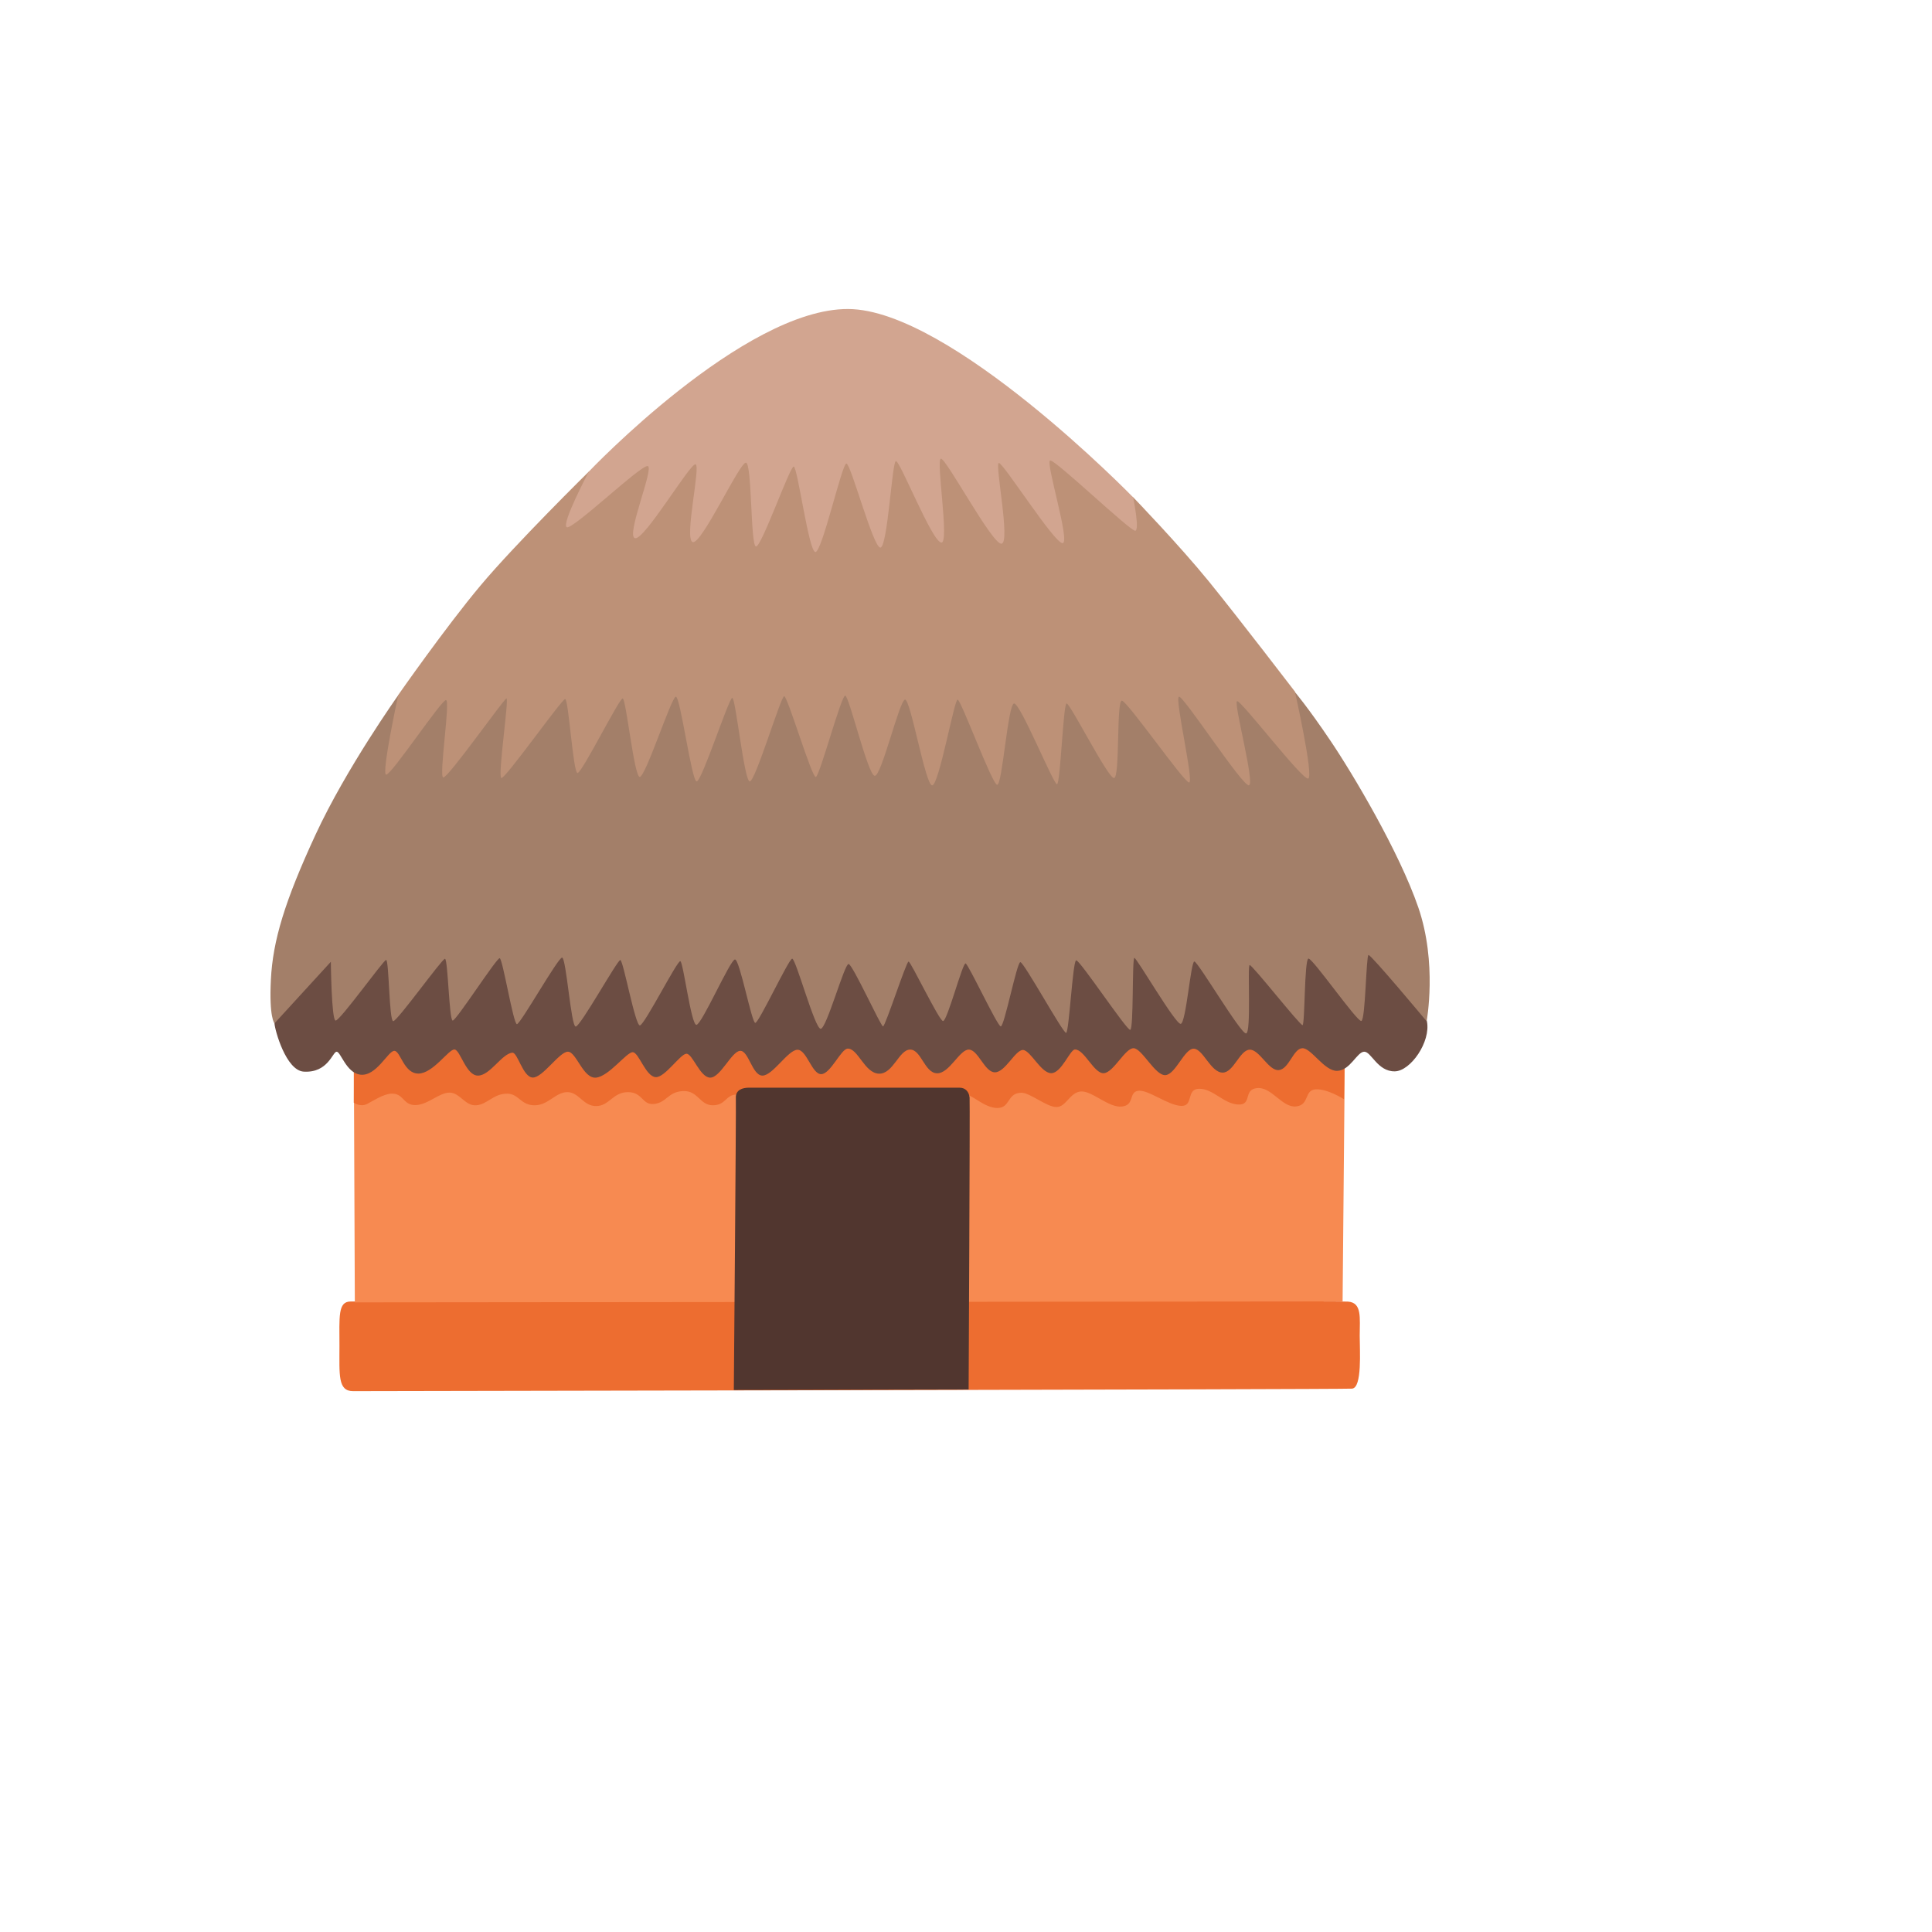
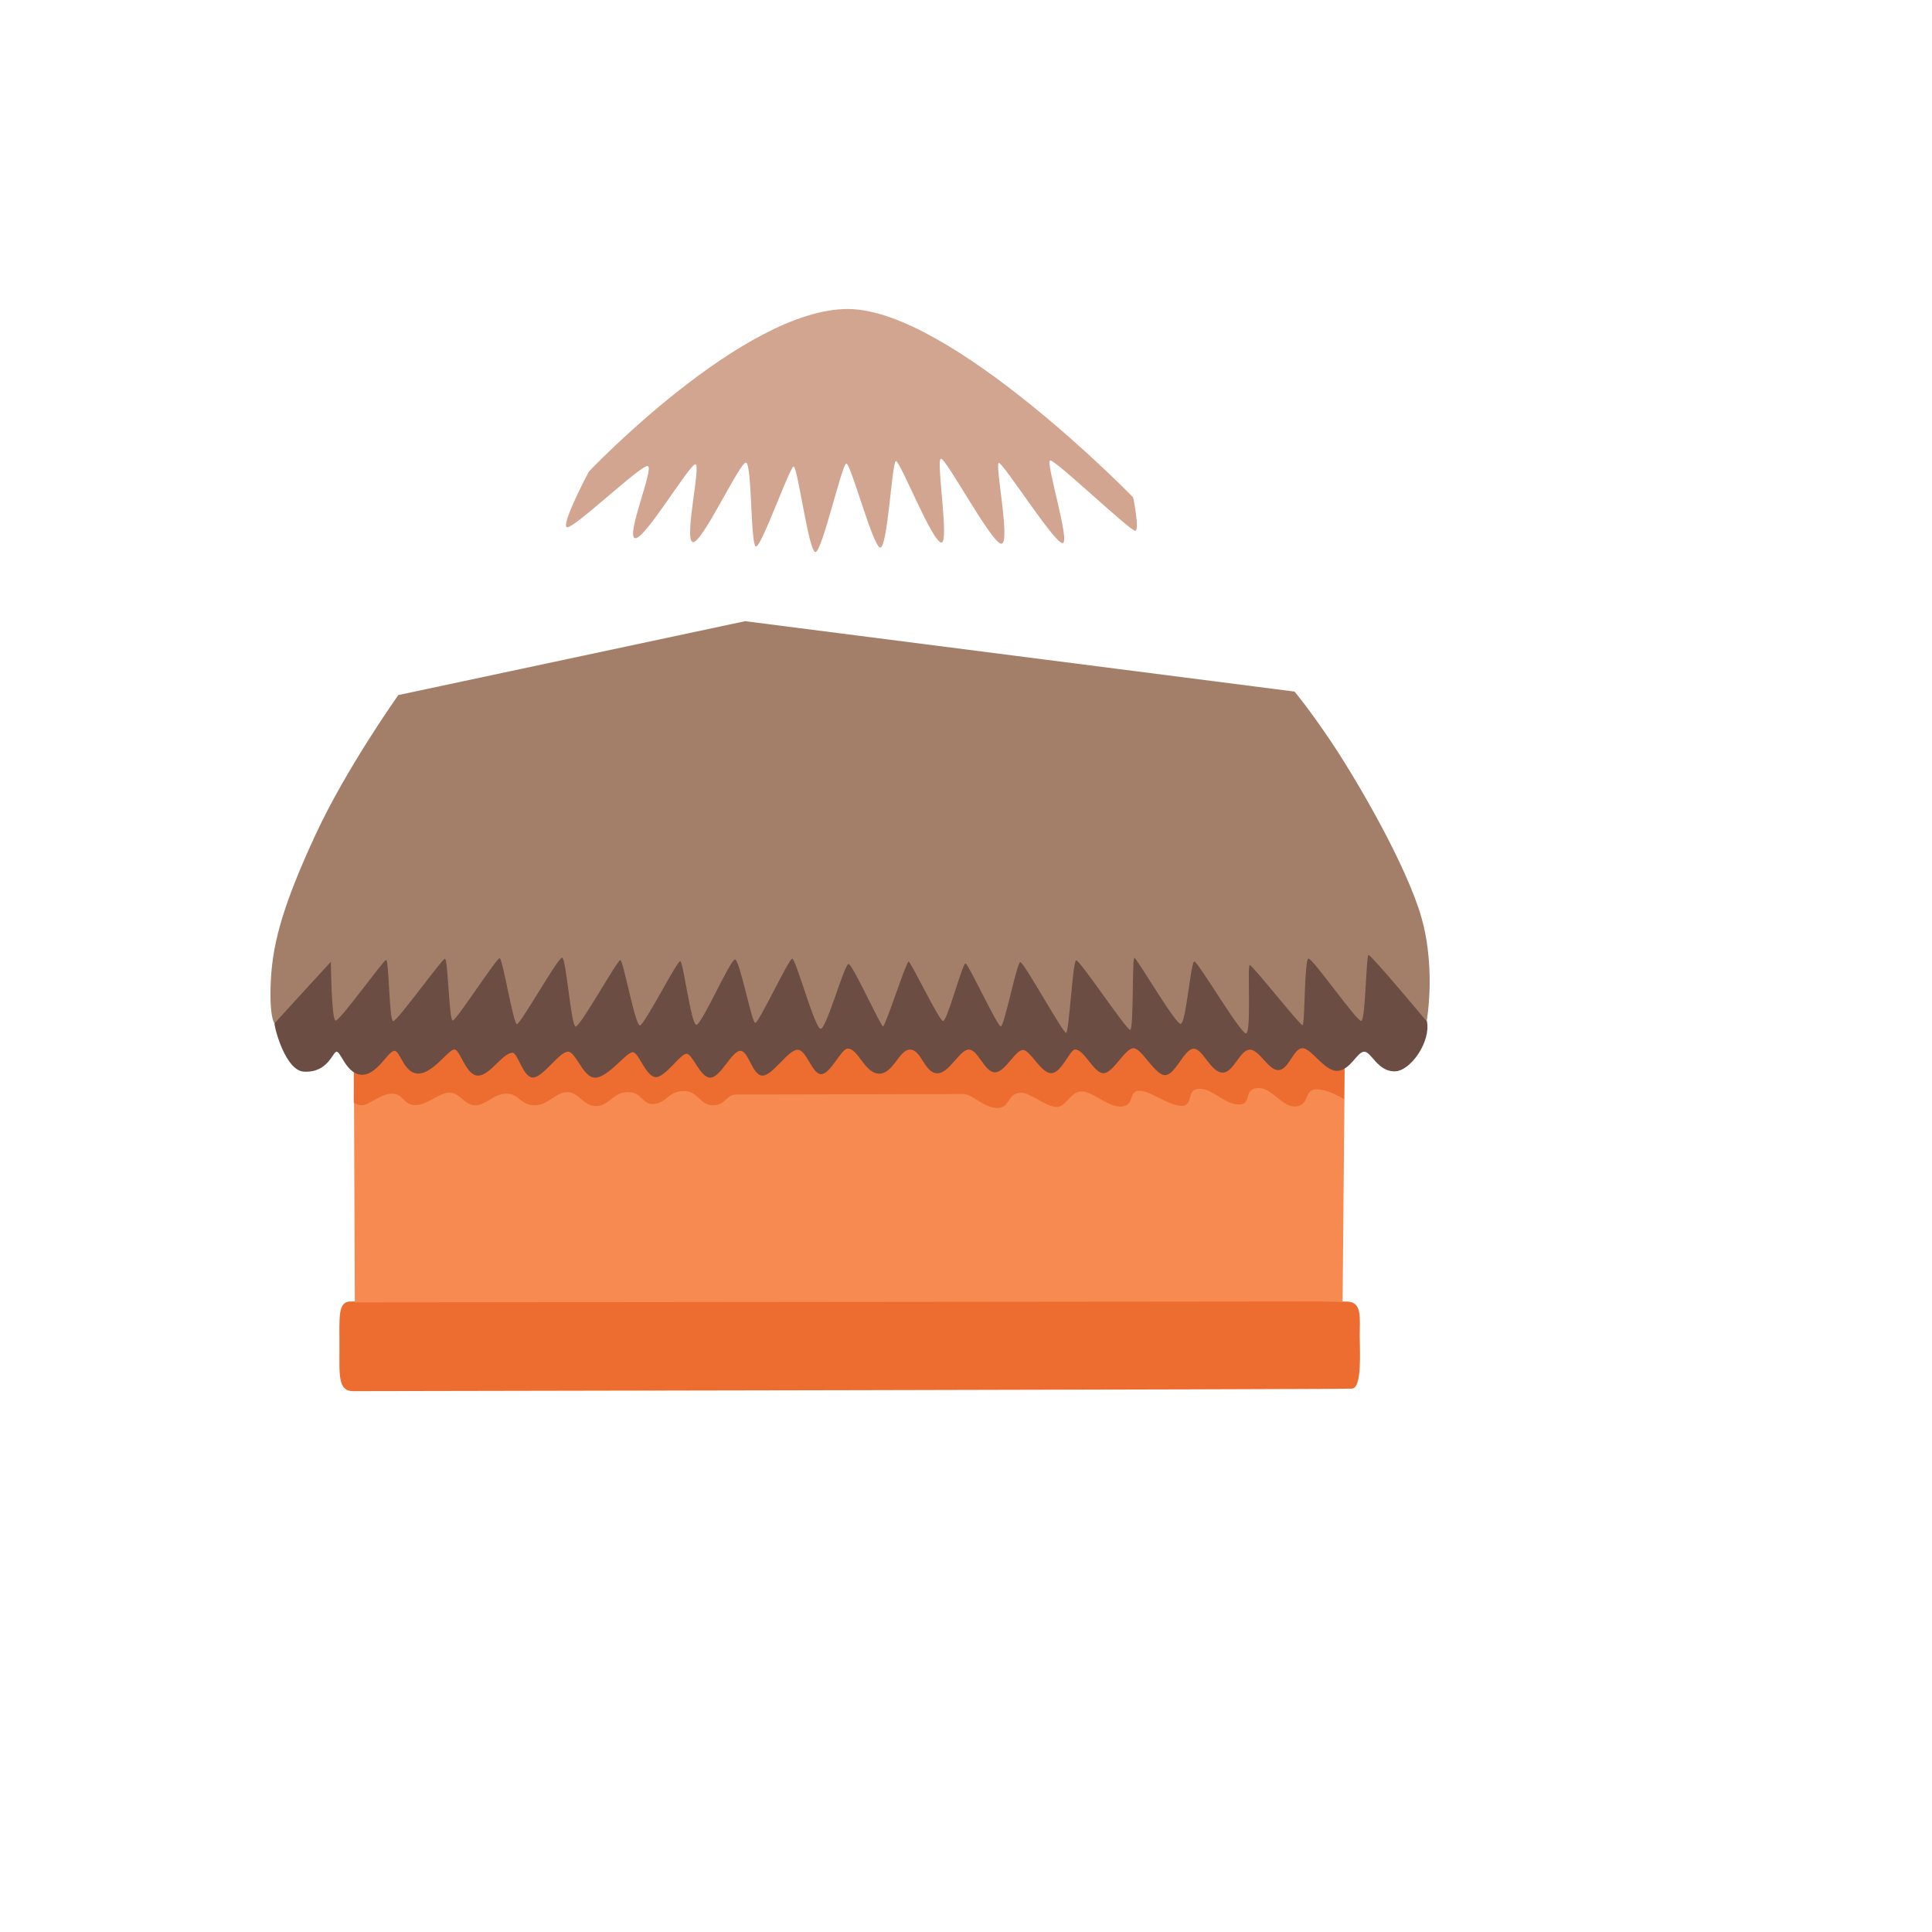
<svg xmlns="http://www.w3.org/2000/svg" version="1.1" width="100%" height="100%" id="svgWorkerArea" viewBox="-25 -25 625 625" style="background: white;">
  <defs id="defsdoc">
    <pattern id="patternBool" x="0" y="0" width="10" height="10" patternUnits="userSpaceOnUse" patternTransform="rotate(35)">
-       <circle cx="5" cy="5" r="4" style="stroke: none;fill: #ff000070;" />
-     </pattern>
+       </pattern>
  </defs>
  <g id="fileImp-248145692" class="cosito">
    <path id="pathImp-931561870" fill="#ed6d30" class="grouped" d="M88.411 396.036C84.251 396.036 84.814 401.01 84.814 410.395 84.814 419.781 84.251 425.036 89.225 425.036 94.199 425.036 409.076 424.473 412.392 424.223 415.709 423.941 414.864 411.803 414.864 407.11 414.864 401.323 415.677 396.349 411.016 396.067 406.323 395.786 90.07 396.036 88.411 396.036 88.411 396.036 88.411 396.036 88.411 396.036" />
    <path id="pathImp-956896579" fill="#f78a51" class="grouped" d="M89.475 319.545C89.475 319.545 89.788 396.317 89.788 396.317 89.788 396.317 409.327 396.005 409.327 396.004 409.327 396.005 410.046 317.481 410.046 317.481 410.046 317.481 403.007 309.597 403.007 309.597 403.007 309.597 92.04 309.065 92.04 309.065 92.04 309.065 89.475 319.545 89.475 319.545" />
    <path id="pathImp-14581811" fill="#ed6d30" class="grouped" d="M96.013 314.071C96.013 314.071 89.475 319.545 89.475 319.545 89.475 319.545 89.444 331.715 89.444 331.715 89.444 331.715 91.571 333.217 93.698 332.153 95.826 331.089 98.798 329.025 101.426 328.806 105.618 328.493 105.274 332.497 109.309 332.497 113.345 332.497 117.005 328.462 120.415 328.462 123.825 328.462 125.389 332.779 129.018 332.56 132.648 332.341 134.681 328.68 139.217 328.806 142.846 328.899 143.472 332.56 147.946 332.56 152.419 332.56 154.703 328.305 158.52 328.305 162.336 328.305 163.588 332.81 167.842 332.81 172.097 332.81 173.255 328.305 178.135 328.305 183.015 328.305 182.609 332.56 186.644 332.122 190.68 331.684 191.087 328.18 195.967 327.961 200.847 327.742 201.348 332.56 205.603 332.56 209.857 332.56 209.732 329.087 213.361 329.087 216.99 329.087 284.314 328.931 286.88 328.931 289.445 328.931 293.387 333.436 297.641 333.436 301.896 333.436 300.707 328.618 305.369 328.493 308.153 328.43 313.565 333.123 316.756 333.123 319.947 333.123 321.105 328.305 324.702 328.086 328.3 327.867 333.65 333.404 337.904 332.966 342.159 332.529 340.032 328.274 343.223 327.867 346.414 327.429 352.796 332.56 357.05 332.747 361.305 332.966 358.552 327.21 362.995 327.21 367.437 327.21 370.878 332.091 375.539 332.31 380.201 332.529 377.041 327.429 381.702 326.991 386.364 326.553 389.774 333.373 394.248 332.935 398.721 332.497 396.813 327.617 400.63 327.398 404.446 327.179 409.765 330.589 409.765 330.589 409.765 330.589 409.952 317.387 409.952 317.387 409.952 317.387 226.125 259.323 226.125 259.323 226.125 259.323 96.013 314.071 96.013 314.071 96.013 314.071 96.013 314.071 96.013 314.071" />
-     <path id="pathImp-134243945" fill="#51362f" class="grouped" d="M212.391 424.661C212.391 424.661 213.173 332.497 213.048 330.245 212.892 327.523 215.301 326.866 217.24 326.866 217.24 326.866 285.44 326.866 285.44 326.866 287.38 326.866 288.506 328.305 288.663 330.088 288.819 331.872 288.35 424.505 288.35 424.505 288.35 424.505 212.391 424.661 212.391 424.661 212.391 424.661 212.391 424.661 212.391 424.661" />
    <path id="pathImp-961337309" fill="#6c4d43" class="grouped" d="M76.555 275.403C76.555 275.403 63.665 303.903 63.791 306.062 63.916 308.221 67.513 321.329 73.27 321.673 81.153 322.142 82.593 315.228 83.906 315.228 85.22 315.228 86.972 321.986 91.477 322.643 96.733 323.393 100.518 314.947 102.552 314.947 104.585 314.947 105.587 322.298 110.342 322.298 115.097 322.298 120.165 314.352 122.042 314.509 123.919 314.665 125.734 322.955 129.613 322.955 133.524 322.955 137.34 315.885 140.719 315.541 142.471 315.385 144.129 323.456 147.32 323.581 150.511 323.738 155.954 315.228 158.707 315.228 161.46 315.228 163.619 324.019 167.811 323.612 172.003 323.206 177.666 315.385 179.668 315.385 181.67 315.385 183.86 323.3 187.145 323.456 190.117 323.581 195.029 316.01 197.031 315.885 199.033 315.76 201.442 323.612 204.758 323.612 208.074 323.612 211.672 315.103 214.425 314.947 217.178 314.79 218.335 322.955 221.652 322.955 224.968 322.955 229.879 314.728 232.914 314.603 235.949 314.446 237.607 322.486 240.641 322.486 243.676 322.486 247.054 314.321 249.213 314.227 252.561 314.102 254.688 322.173 259.318 322.33 263.948 322.486 265.825 314.54 269.423 314.54 273.021 314.54 274.053 322.048 278.089 322.205 282.124 322.361 285.44 314.415 288.475 314.54 291.51 314.696 293.512 321.892 296.859 321.892 300.207 321.892 303.491 314.54 305.963 314.665 308.403 314.822 311.751 322.173 315.067 322.173 318.383 322.173 321.136 314.571 322.731 314.509 325.797 314.415 328.926 322.455 332.117 322.173 335.308 321.892 338.999 313.977 341.752 314.102 344.505 314.258 348.729 323.081 352.045 322.799 355.361 322.517 358.177 314.133 361.211 314.258 364.246 314.384 366.686 321.986 370.534 321.986 374.069 321.986 376.04 314.728 379.231 314.571 382.422 314.415 385.394 321.516 388.71 321.172 392.026 320.828 393.372 314.227 396.281 314.102 399.159 313.945 403.414 321.579 407.606 321.423 411.798 321.266 413.957 315.353 416.272 315.228 418.587 315.103 420.589 321.673 426.22 321.579 431.288 321.516 437.921 312.037 436.607 305.405 435.293 298.773 417.273 272.337 417.273 272.337 417.273 272.337 76.555 275.403 76.555 275.403 76.555 275.403 76.555 275.403 76.555 275.403" />
    <path id="pathImp-651045018" fill="#a37f69" class="grouped" d="M103.866 199.851C103.866 199.851 87.066 223.44 77.086 244.995 67.107 266.55 63.259 279.314 62.633 291.89 62.007 304.185 63.791 306.062 63.791 306.062 63.791 306.062 82.029 286.134 82.029 286.134 82.029 286.134 82.217 304.967 83.562 305.155 84.907 305.342 98.954 285.727 99.893 285.539 100.863 285.352 100.863 305.342 102.208 305.342 103.553 305.342 117.975 285.164 118.945 285.164 119.915 285.164 120.29 305.155 121.448 305.155 122.605 305.155 135.682 284.788 136.652 284.976 137.622 285.164 141.063 306.312 142.22 306.312 143.378 306.312 155.485 284.788 156.83 284.788 158.176 284.788 159.708 307.094 161.241 307.094 162.774 307.094 174.694 285.571 175.663 285.571 176.633 285.571 180.481 306.907 182.014 306.719 183.547 306.531 194.121 285.571 195.091 285.946 196.061 286.321 198.564 306.531 200.284 306.531 202.005 306.531 211.234 285.383 212.767 285.383 214.3 285.383 218.179 305.906 219.337 305.905 220.494 305.906 230.098 285.32 231.256 285.133 232.413 284.945 238.576 307.814 240.485 307.814 242.393 307.814 248.181 286.666 249.526 286.853 250.871 287.041 259.912 307.032 260.663 307.032 261.414 307.032 268.171 286.071 268.922 286.071 269.673 286.071 278.714 305.092 280.06 305.311 281.405 305.499 286.41 286.29 287.38 286.666 288.35 287.041 297.579 306.844 298.736 307.032 299.894 307.219 303.93 286.259 305.087 286.259 306.245 286.259 318.915 309.315 319.885 309.128 320.854 308.94 322.012 285.852 323.138 285.664 324.296 285.477 339.469 308.346 340.626 308.158 341.784 307.97 341.189 284.882 341.971 284.882 342.753 284.882 355.236 306.406 356.957 306.218 358.677 306.031 360.21 286.04 361.368 286.04 362.525 286.04 376.353 309.503 378.105 309.315 379.857 309.128 378.48 287.385 379.262 287.197 380.044 287.01 395.593 306.813 396.375 306.625 397.157 306.437 396.938 285.289 398.283 285.101 399.628 284.914 414.05 305.687 415.396 305.28 416.741 304.904 416.929 284.132 417.711 283.944 418.493 283.756 436.513 305.374 436.513 305.374 436.513 305.374 440.017 286.572 433.822 268.552 427.628 250.532 412.58 225.223 405.291 214.461 398.033 203.699 393.778 198.725 393.778 198.725 393.778 198.725 216.052 175.95 216.052 175.95 216.052 175.95 103.866 199.851 103.866 199.851 103.866 199.851 103.866 199.851 103.866 199.851" />
-     <path id="pathImp-518376449" fill="#bd9177" class="grouped" d="M165.496 127.553C165.496 127.553 141.751 150.923 130.426 164.438 119.101 177.952 103.835 199.82 103.835 199.82 103.835 199.82 98.297 225.411 99.924 225.598 101.582 225.786 117.819 201.322 119.289 201.478 120.759 201.666 116.912 226.13 118.382 226.506 119.852 226.881 137.935 201.134 138.842 200.946 139.749 200.759 135.932 226.318 137.184 226.693 138.435 227.069 156.737 201.134 157.831 201.134 158.926 201.134 160.397 225.067 161.836 225.067 163.275 225.067 175.351 200.79 176.446 200.946 177.541 201.134 180.106 225.974 181.92 226.318 183.735 226.693 192.15 200.571 193.621 200.383 195.091 200.196 198.72 227.788 200.378 227.788 202.036 227.788 210.796 200.759 211.891 200.759 212.986 200.759 215.739 227.788 217.553 227.788 219.368 227.788 227.596 200.227 228.691 200.227 229.786 200.227 237.638 226.693 238.921 226.349 240.203 225.974 247.148 199.883 248.431 200.039 249.714 200.227 255.72 225.599 257.942 225.974 260.131 226.349 265.982 201.322 267.796 201.322 269.611 201.322 274.366 229.071 276.556 229.071 278.746 229.071 283.688 201.322 284.784 201.322 285.878 201.322 295.921 228.727 297.579 228.883 299.237 229.071 301.051 202.761 303.053 202.573 305.056 202.385 315.849 228.883 316.944 228.696 318.039 228.508 318.946 202.761 320.041 202.573 321.136 202.385 333.368 226.693 335.37 226.693 337.373 226.693 336.09 201.478 337.936 201.666 339.75 201.854 358.02 228.132 359.678 228.132 361.336 228.132 354.923 200.727 356.393 200.383 357.864 200.008 377.041 229.603 379.043 229.04 381.046 228.477 373.944 202.198 375.195 201.822 376.478 201.447 396.375 227.569 398.221 226.85 400.035 226.13 393.903 198.725 393.903 198.725 393.903 198.725 375.571 174.793 366.092 163.124 356.581 151.423 341.627 135.906 341.627 135.906 341.627 135.906 267.89 99.084 267.89 99.084 267.89 99.084 165.496 127.553 165.496 127.553 165.496 127.553 165.496 127.553 165.496 127.553" />
    <path id="pathImp-290560532" fill="#d2a590" class="grouped" d="M165.496 127.553C165.496 127.553 156.518 144.478 158.332 145.542 160.147 146.605 182.39 125.238 184.548 125.77 186.707 126.302 177.353 148.389 180.419 149.108 183.485 149.828 198.188 124.863 200.003 125.207 201.786 125.551 196.217 149.452 199.095 150.359 201.974 151.267 214.362 124.3 216.333 124.675 218.304 125.019 217.772 151.611 219.555 151.799 221.339 151.986 230.505 125.926 231.756 125.926 233.008 125.926 236.606 153.425 238.764 153.582 240.923 153.769 247.367 124.957 248.806 124.957 250.245 124.957 257.441 152.143 259.787 152.143 262.134 152.143 263.541 124.706 264.793 124.174 266.044 123.643 276.556 150.516 279.559 150.516 282.156 150.516 277.745 123.768 279.371 123.392 280.998 123.048 295.889 151.048 298.955 150.891 302.021 150.704 296.703 124.769 298.142 124.769 299.581 124.769 316.037 150.704 318.727 150.704 321.418 150.704 313.096 124.331 314.723 123.956 316.349 123.611 340.845 147.075 342.284 146.699 343.723 146.355 341.565 135.875 341.565 135.875 341.565 135.875 282.468 75.121 249.401 74.964 215.614 74.776 165.496 127.553 165.496 127.553 165.496 127.553 165.496 127.553 165.496 127.553" />
  </g>
</svg>